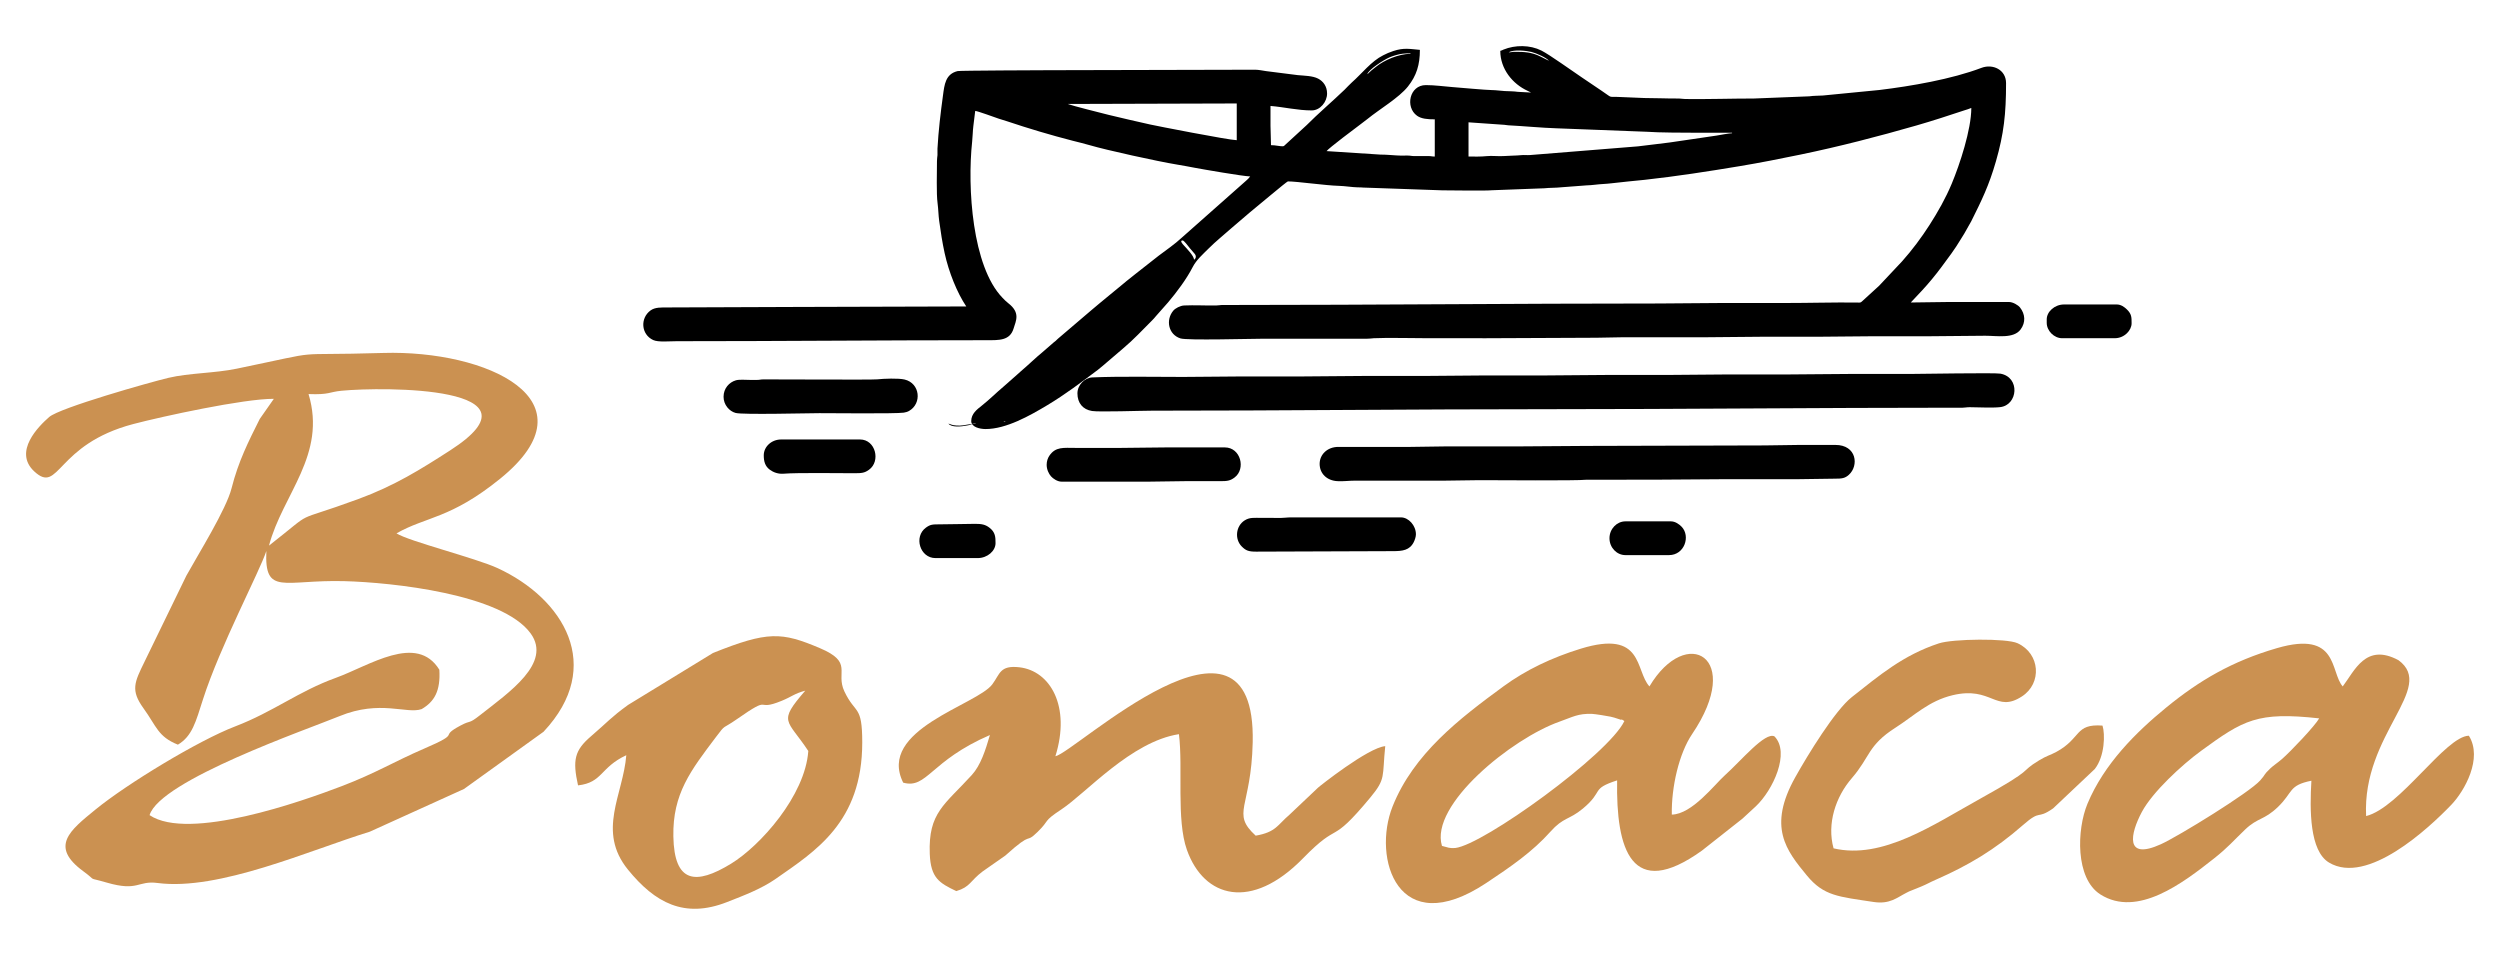
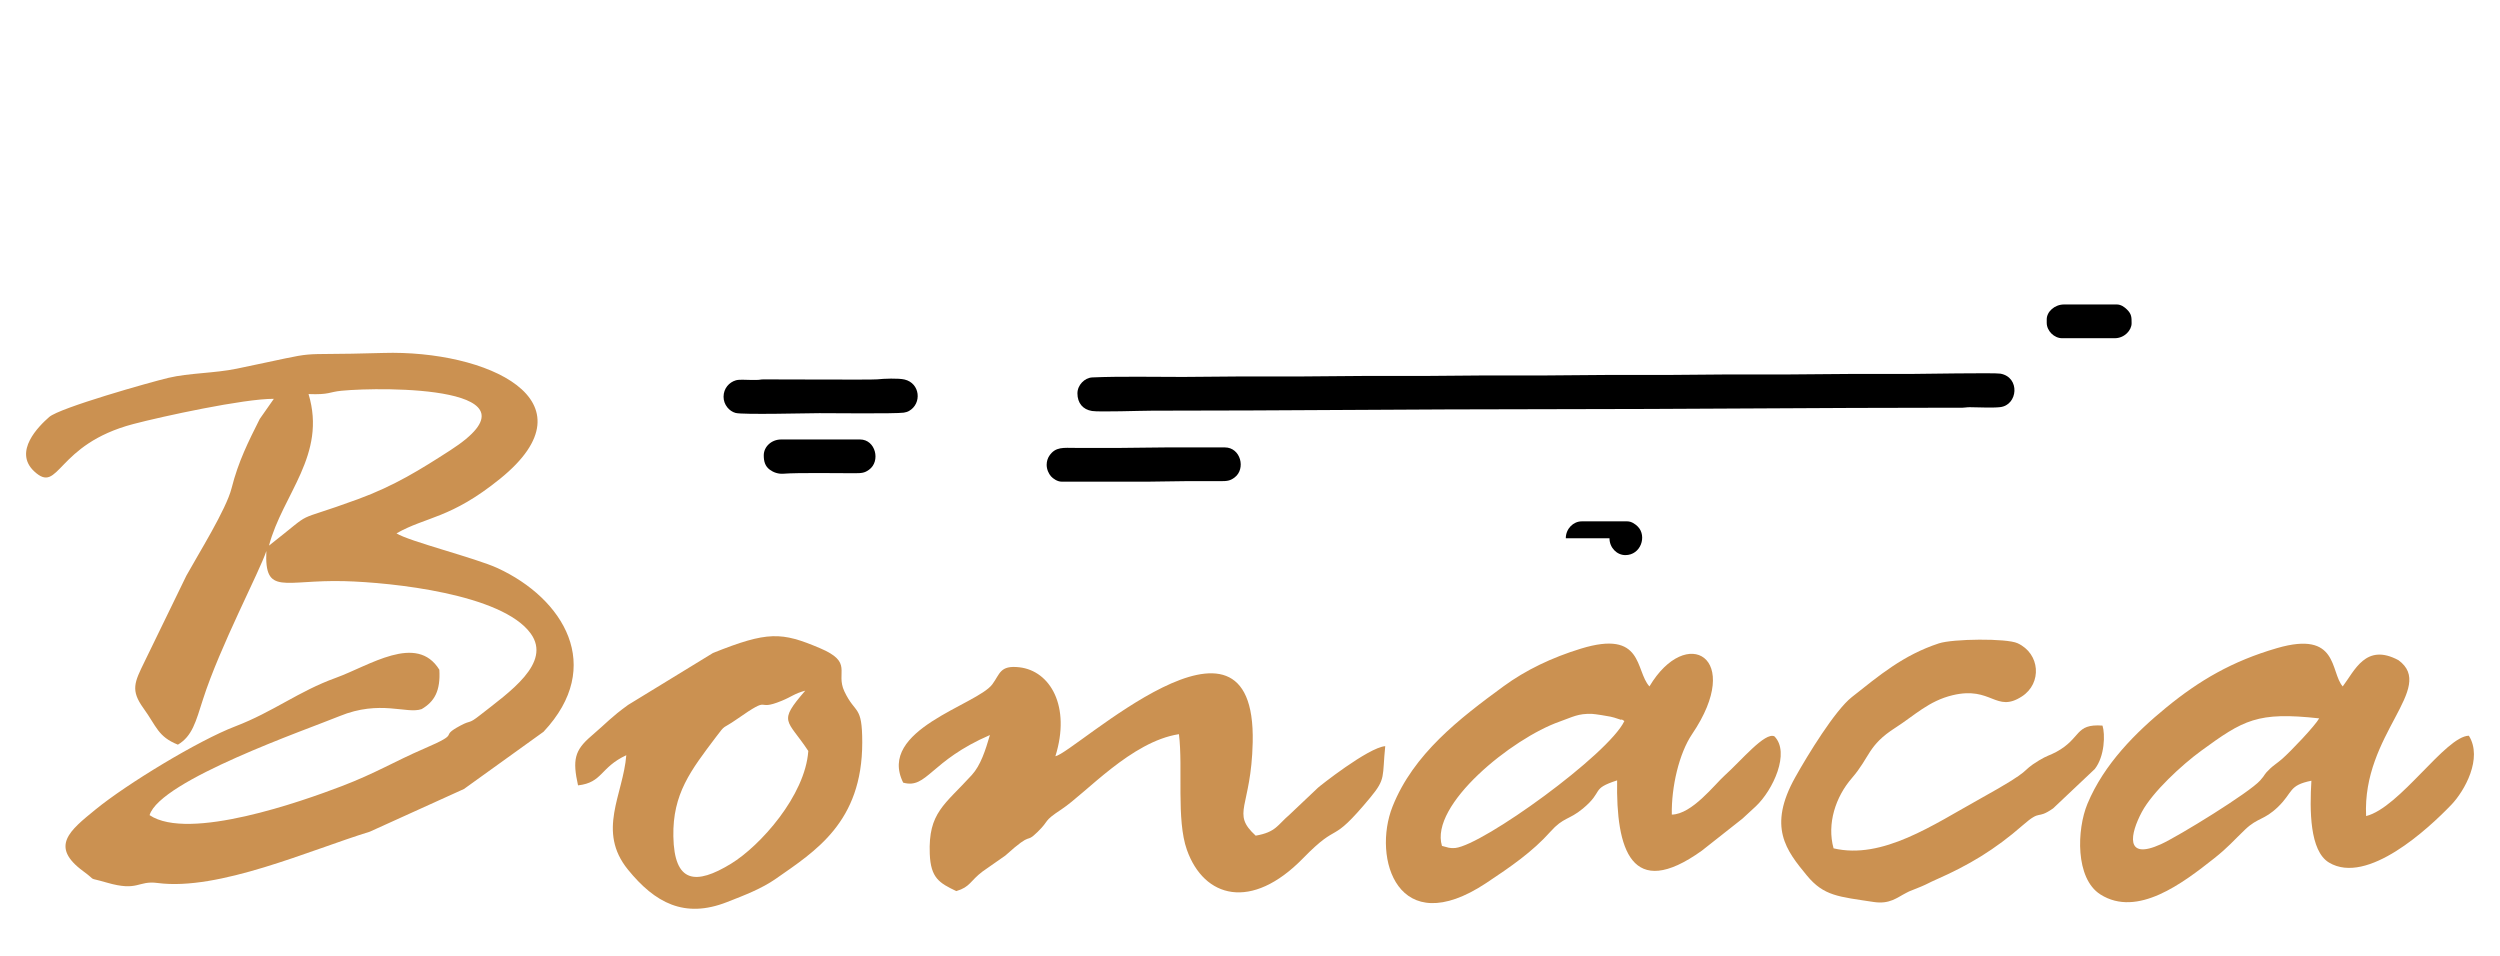
<svg xmlns="http://www.w3.org/2000/svg" xml:space="preserve" width="340px" height="130px" version="1.1" style="shape-rendering:geometricPrecision; text-rendering:geometricPrecision; image-rendering:optimizeQuality; fill-rule:evenodd; clip-rule:evenodd" viewBox="0 0 340 130">
  <defs>
    <style type="text/css">
   
    .fil0 {fill:black}
    .fil1 {fill:#CB9151}
   
  </style>
  </defs>
  <g id="Layer_x0020_1">
    <g id="_1544102200896">
      <g>
-         <path class="fil0" d="M132.49 57.608c-0.013,0.009 -0.032,0.009 -0.039,0.027 -0.009,0.019 -0.035,0.02 -0.046,0.022 -0.09,0.02 -0.088,0.018 -0.184,0.018 0.013,-0.009 0.032,-0.041 0.04,-0.027 0.008,0.014 0.034,-0.02 0.045,-0.022 0.091,-0.019 0.088,-0.018 0.184,-0.018zm-0.269 0.067c-0.184,0.117 -0.552,0.158 -0.748,0.198 -0.73,0.149 -2.09,0.284 -2.492,-0.265 0.253,0.059 0.349,0.145 0.666,0.211 0.234,0.049 0.564,0.067 0.889,0.062 0.593,-0.01 1.155,-0.206 1.685,-0.206zm0.269 -0.067c0.091,-0.069 -0.141,-0.068 0.203,-0.068 -0.082,0.063 0.076,0.044 -0.203,0.068zm-3.509 0zm3.78 -0.135l-3.78 0.135zm3.78 -0.135c0.078,-0.079 0.384,0.114 0.084,0.027 -0.008,-0.002 -0.202,0.09 -0.084,-0.027zm0.269 -0.068l0.021 0.02c-0.002,-0.001 -0.027,-0.013 -0.021,-0.02zm24.03 -24.569c0.188,0 0.707,0.721 0.857,0.898 0.125,0.149 0.132,0.185 0.274,0.334l0.532 0.617c0.212,0.296 0.154,0.589 -0.11,0.783 -0.013,-0.553 -1.046,-1.574 -1.433,-2.01 -0.093,-0.104 -0.581,-0.622 -0.12,-0.622zm38.879 -11.408l0 -4.657 4.86 0.338c0.294,0.014 0.246,0.053 0.54,0.067 2.01,0.101 4.709,0.355 6.546,0.407l12.35 0.474c1.387,0.115 5.325,0.132 6.889,0.132 1.552,0 3.105,0 4.657,0l0 0.067c-0.39,0 -1.65,0.241 -2.111,0.319l-6.355 0.935c-1.47,0.207 -2.842,0.326 -4.33,0.53l-14.679 1.182c-0.383,0.032 -0.822,-0.029 -1.202,0.014 -0.662,0.074 -1.628,0.065 -2.308,0.121 -0.754,0.063 -1.678,-0.069 -2.417,0.014 -0.72,0.081 -1.615,0.057 -2.44,0.057zm-54.471 -7.154c7.724,0 15.267,-0.068 22.95,-0.068l0 4.995c-1.121,-0.025 -11.037,-1.964 -11.772,-2.133 -1.933,-0.446 -3.779,-0.843 -5.643,-1.309 -1.047,-0.262 -4.99,-1.257 -5.443,-1.443l-0.092 -0.042zm65.811 -5.603l0.02 0.02c-0.001,-0.001 -0.027,-0.013 -0.02,-0.02zm-0.203 -0.135zm0 0zm0 0l-0.134 -0.067 0.134 0.067zm-0.134 -0.067l-0.068 -0.068 0.068 0.068zm-24.772 1.755c0.162,-0.607 2.216,-1.95 3.085,-2.315 0.252,-0.106 0.529,-0.193 0.805,-0.275 0.629,-0.189 1.184,-0.245 1.982,-0.245l0 0.067c-1.565,0 -3.557,0.841 -4.704,1.776 -0.22,0.18 -0.373,0.302 -0.6,0.48 -0.233,0.181 -0.344,0.362 -0.568,0.512zm24.704 -1.823l-1.124 -0.563c-1.22,-0.616 -2.209,-0.656 -3.536,-0.654 -0.39,0.001 -0.469,0.07 -0.807,0.07 0.681,-0.432 2.462,-0.21 3.092,-0.055 0.636,0.156 2.068,0.783 2.375,1.202zm-6.615 -1.35c0,2.466 1.678,4.509 3.735,5.445l0.45 0.225 -1.794 -0.096c-0.551,-0.083 -1.209,-0.077 -1.783,-0.106 -0.543,-0.027 -1.176,-0.129 -1.756,-0.134 -0.844,-0.007 -4.266,-0.325 -5.395,-0.411 -1.152,-0.087 -2.359,-0.265 -3.582,-0.265 -2.225,0 -2.84,2.988 -1.197,4.167 0.587,0.422 1.428,0.49 2.412,0.49l0 5.062c-0.384,0 -0.467,-0.069 -0.875,-0.069l-1.894 0.004c-0.418,0 -0.523,-0.071 -0.941,-0.072 -0.316,0 -0.633,0.005 -0.949,0.005 -0.607,-0.001 -1.886,-0.145 -2.766,-0.137l-7.289 -0.473c0.257,-0.384 4.009,-3.194 4.599,-3.635 0.334,-0.251 0.628,-0.463 0.957,-0.731 1.624,-1.326 4.289,-2.886 5.505,-4.417 1.179,-1.485 1.628,-2.966 1.628,-4.987 -1.359,-0.113 -2.153,-0.323 -3.62,0.16 -0.594,0.195 -0.881,0.338 -1.375,0.582 -1.614,0.799 -2.921,2.511 -4.268,3.697 -0.346,0.304 -0.639,0.653 -0.978,0.98 -1.635,1.573 -3.599,3.244 -5.165,4.824l-3.093 2.841c-0.151,0.071 -0.662,-0.013 -0.826,-0.036 -0.352,-0.048 -0.567,-0.088 -0.924,-0.088 0,-0.961 -0.068,-1.733 -0.068,-2.632 0.001,-0.9 0,-1.8 0,-2.7 1.879,0.156 3.699,0.607 5.603,0.607 1.162,0 2.092,-1.172 2.092,-2.295 0,-1.005 -0.545,-1.676 -1.213,-2.026 -0.754,-0.395 -1.892,-0.394 -2.763,-0.477l-4.315 -0.546c-0.424,-0.06 -1.032,-0.191 -1.496,-0.191 -9.481,0 -18.755,0.068 -28.214,0.068 -0.558,0 -11.935,0.046 -12.236,0.117 -1.68,0.399 -1.802,1.855 -2.003,3.329 -0.324,2.371 -0.617,4.816 -0.747,7.218 -0.015,0.284 0.016,0.595 0.001,0.878 -0.017,0.314 -0.071,0.416 -0.069,0.808 0.006,1.5 -0.103,4.397 0.087,5.789 0.099,0.723 0.107,1.572 0.213,2.351 0.209,1.526 0.418,2.898 0.742,4.388 0.564,2.588 1.691,5.384 2.942,7.251 -7.771,0 -15.35,0.068 -23.085,0.068l-17.347 0.067c-1.059,0 -1.884,-0.043 -2.5,0.402 -1.449,1.049 -1.299,3.277 0.36,4.033 0.689,0.314 2.17,0.155 3.22,0.155 14.042,0 28.093,-0.135 42.119,-0.135 1.71,0 3.167,0.067 3.67,-1.596 0.319,-1.056 0.953,-2.139 -0.728,-3.438 -0.316,-0.244 -0.529,-0.471 -0.8,-0.753 -4.095,-4.251 -4.785,-14.95 -4.11,-21.222 0.081,-0.748 0.073,-1.394 0.165,-2.131l0.251 -2.044c0.386,0.032 2.634,0.866 3.198,1.054 0.392,0.131 0.77,0.233 1.13,0.354 2.894,0.971 5.956,1.886 8.955,2.656 0.729,0.187 1.554,0.38 2.301,0.601 2.214,0.657 9.257,2.204 11.82,2.625 0.808,0.132 1.611,0.283 2.459,0.444 1.084,0.205 6.537,1.153 7.531,1.176 -0.14,0.209 -0.325,0.381 -0.524,0.556l-8.842 7.83c-0.836,0.782 -2.104,1.67 -3.073,2.394l-3.138 2.465c-0.424,0.347 -0.818,0.644 -1.24,0.987 -0.203,0.166 -0.38,0.325 -0.589,0.491l-1.852 1.523c-0.813,0.684 -1.597,1.299 -2.394,1.993l-4.48 3.822c-0.131,0.106 -0.186,0.185 -0.311,0.297 -0.135,0.12 -0.167,0.118 -0.302,0.238l-1.48 1.288c-0.811,0.65 -2.043,1.844 -2.939,2.595 -0.224,0.187 -0.327,0.315 -0.57,0.51l-1.793 1.582c-0.992,0.831 -1.931,1.778 -2.951,2.584 -0.685,0.542 -1.456,1.117 -1.456,2.121 0,0.81 1.161,1.08 1.957,1.08 2.794,0 5.99,-1.809 8.374,-3.236 2.425,-1.451 4.658,-3.14 6.911,-4.834 0.237,-0.179 0.413,-0.327 0.63,-0.517l2.802 -2.395c1.387,-1.161 2.632,-2.505 3.912,-3.783 0.239,-0.239 0.326,-0.345 0.543,-0.605l1.647 -1.863c1.185,-1.402 2.494,-3.15 3.328,-4.771 0.523,-1.016 1.382,-1.75 2.177,-2.548 0.976,-0.979 2.076,-1.853 3.104,-2.769l2.51 -2.147c0.722,-0.567 5.018,-4.213 5.169,-4.213 1.23,0 5.162,0.563 6.954,0.606 0.79,0.018 1.758,0.185 2.561,0.205 0.269,0.008 0.451,-0.013 0.716,0.027l10.761 0.376c1.083,0 5.915,0.083 6.74,-0.01l7.155 -0.269c0.728,-0.082 1.515,-0.048 2.295,-0.135l3.452 -0.261c0.303,-0.007 0.797,-0.042 1.129,-0.086 0.711,-0.093 1.521,-0.103 2.295,-0.202 1.431,-0.183 2.977,-0.304 4.461,-0.466 4.275,-0.467 8.677,-1.152 12.924,-1.859 2.834,-0.471 5.55,-1.012 8.278,-1.576 5.301,-1.098 10.59,-2.468 15.755,-3.954 2.199,-0.633 4.351,-1.336 6.516,-2.057 0.27,-0.09 0.705,-0.21 0.954,-0.329 0,2.938 -1.573,7.692 -2.661,10.298 -0.821,1.965 -1.879,3.835 -3.022,5.618 -1.106,1.725 -2.359,3.402 -3.716,4.925l-3.139 3.34 -2.257 2.063c-0.331,0.302 -0.266,0.221 -0.864,0.216 -3.259,-0.027 -6.427,0.067 -9.653,0.067 -2.88,0 -5.76,0 -8.64,0 -2.923,0 -5.637,0.067 -8.573,0.067 -19.412,0 -38.73,0.203 -58.116,0.203 -0.36,0 -0.72,0.001 -1.081,-0.001 -0.454,-0.003 -0.613,0.066 -1.009,0.071 -1.414,0.017 -2.926,-0.067 -4.324,-0.004 -0.533,0.024 -1.203,0.386 -1.465,0.694 -1.077,1.264 -0.689,3.264 0.968,3.788 0.918,0.291 9.503,0.042 11.163,0.042l14.175 0c0.429,0.002 0.61,-0.05 0.945,-0.068 1.695,-0.092 5.608,0 7.56,0 2.542,0 5.087,-0.014 7.628,0.001l15.119 -0.068c1.29,0 2.389,-0.068 3.713,-0.068 3.802,0 7.604,0 11.407,0 2.512,0 4.923,-0.068 7.492,-0.068 2.543,0 5.085,0 7.628,0 2.563,0 4.916,-0.067 7.492,-0.067 2.542,0 5.085,0 7.627,0 2.577,0 4.954,-0.068 7.493,-0.068 1.601,0 3.861,0.428 4.813,-0.856 0.713,-0.962 0.632,-2.083 -0.086,-2.994 -0.239,-0.304 -0.954,-0.739 -1.487,-0.739l-8.303 0c-1.765,0 -3.3,0.067 -5.062,0.067l1.536 -1.636c0.925,-0.999 1.817,-2.081 2.629,-3.175 0.916,-1.234 1.845,-2.453 2.631,-3.783 0.168,-0.285 0.335,-0.52 0.49,-0.791l0.682 -1.209c0.087,-0.152 0.149,-0.238 0.245,-0.43 1.42,-2.85 2.411,-4.842 3.368,-8.174 1.073,-3.733 1.378,-6.44 1.378,-10.636 0,-1.825 -1.799,-2.667 -3.355,-2.074 -4.039,1.539 -9.605,2.491 -13.869,3.007l-7.686 0.751c-0.614,0.048 -1.198,0.012 -1.848,0.11l-7.531 0.298c-3.069,0 -6.226,0.109 -9.317,0.07 -0.403,-0.005 -0.604,-0.073 -1.077,-0.07 -1.583,0.008 -3.006,-0.068 -4.523,-0.067l-3.24 -0.135c-1.841,-0.1 -0.914,0.245 -2.578,-0.864l-2.7 -1.823c-1.299,-0.865 -4.342,-3.067 -5.476,-3.637 -1.549,-0.778 -3.563,-0.774 -5.148,-0.128 -0.201,0.082 -0.221,0.125 -0.433,0.174z" />
        <path class="fil0" d="M146.53 53.49c0,1.329 0.742,2.208 1.983,2.405 1.004,0.16 6.633,-0.042 8.142,-0.042 17.874,0 35.752,-0.203 53.594,-0.203 18.53,0 37.076,-0.202 55.619,-0.202 0.337,0 0.679,0.006 1.015,0.003 0.397,-0.005 0.555,-0.074 1.009,-0.071 1.157,0.006 3.034,0.11 4.111,-0.007 2.439,-0.265 2.771,-4.069 0.05,-4.557 -0.797,-0.143 -10.987,0.042 -12.327,0.042 -2.745,0 -5.49,0 -8.235,0 -2.824,0 -5.447,0.067 -8.235,0.067 -2.745,0 -5.49,0 -8.235,0 -2.824,0 -5.429,0.068 -8.235,0.068 -2.745,0 -5.49,0 -8.234,0 -2.82,0 -5.419,0.067 -8.235,0.067 -2.745,0 -5.49,0 -8.235,0 -2.808,0 -5.411,0.068 -8.235,0.068 -2.745,0 -5.49,0 -8.235,0 -2.794,0 -5.41,0.067 -8.235,0.067 -2.745,0 -5.49,0 -8.235,0 -2.773,0 -5.414,0.068 -8.234,0.068 -3.713,0 -8.73,-0.096 -12.354,0.066 -1.059,0.048 -2.024,1.053 -2.024,2.161z" />
-         <path class="fil0" d="M179.47 63.075c0,1.34 0.993,2.292 2.429,2.363 0.868,0.044 1.54,-0.069 2.363,-0.068l12.15 0c1.676,0 3.168,-0.067 4.792,-0.067 2.285,0 13.187,0.092 14.522,-0.058l9.643 -0.01c3.289,0 6.416,-0.068 9.652,-0.068 3.24,0 6.48,0 9.72,0 1.675,0 3.169,-0.068 4.792,-0.067 0.966,0.001 1.372,-0.045 1.907,-0.523 1.391,-1.24 1.082,-4.078 -1.839,-4.067 -1.619,0.006 -3.24,0 -4.86,0 -1.609,0 -3.122,0.068 -4.792,0.068l-24.165 0.067c-3.269,0 -6.318,0.068 -9.585,0.068 -3.24,0 -6.48,0 -9.72,0 -1.596,0 -3.072,0.067 -4.724,0.067l-9.722 -0.001c-1.541,-0.008 -2.563,1.067 -2.563,2.296z" />
        <path class="fil0" d="M98.404 53.963c0,1.077 0.771,1.972 1.647,2.2 1,0.26 9.901,0.027 11.38,0.027 1.568,0 10.343,0.093 11.473,-0.068 0.254,-0.037 0.516,-0.113 0.718,-0.228 1.795,-1.019 1.515,-3.776 -0.597,-4.278 -0.835,-0.199 -2.842,-0.123 -3.707,-0.025 -0.746,0.083 -14.107,-0.011 -15.517,0.007 -0.383,0.004 -0.467,0.072 -0.873,0.072 -0.315,0.001 -0.631,-0.002 -0.947,-0.002 -0.597,0 -1.423,-0.083 -1.902,0.055 -0.909,0.262 -1.675,1.097 -1.675,2.24z" />
        <path class="fil0" d="M142.346 63.21c0,0.63 0.283,1.224 0.59,1.57 0.279,0.316 0.875,0.725 1.434,0.725 3.96,0 7.92,0 11.88,0 1.702,0 3.196,-0.067 4.86,-0.067 1.62,0 3.24,-0.002 4.86,0 0.975,0.001 1.351,-0.065 1.931,-0.499 1.568,-1.175 0.831,-4.091 -1.323,-4.091 -2.655,0 -5.311,0 -7.965,0 -2.118,0 -4.088,0.067 -6.143,0.067 -2.07,0 -4.14,0 -6.21,0 -1.621,0 -2.709,-0.199 -3.566,1.092 -0.197,0.297 -0.348,0.726 -0.348,1.203z" />
-         <path class="fil0" d="M192.565 72.66c0,-1.189 -0.997,-2.295 -2.026,-2.295l-14.984 0c-0.53,-0.001 -0.825,0.069 -1.28,0.07 -0.878,0.001 -1.757,-0.002 -2.635,-0.002 -1.081,0 -1.666,-0.1 -2.362,0.338 -1.215,0.765 -1.399,2.556 -0.39,3.561 0.533,0.53 0.905,0.695 1.942,0.691l18.63 -0.068c1.278,0 2.258,-0.117 2.814,-1.236 0.146,-0.293 0.291,-0.722 0.291,-1.059z" />
        <path class="fil0" d="M103.871 61.928c0,0.827 0.18,1.474 0.818,1.949 0.503,0.375 1.161,0.605 1.876,0.547 1.854,-0.151 7.426,-0.068 9.658,-0.066 0.998,0 1.368,-0.047 1.96,-0.471 1.62,-1.158 0.897,-4.119 -1.217,-4.119l-10.732 0c-1.302,0 -2.363,0.974 -2.363,2.16z" />
        <path class="fil0" d="M278.355 43.433l0 0.473c0,1.085 1.002,2.092 2.093,2.092l7.155 0c1.318,0 2.295,-1.076 2.295,-2.025 0,-0.832 0.005,-1.249 -0.624,-1.874 -0.356,-0.353 -0.831,-0.691 -1.401,-0.691l-7.155 0c-1.296,0 -2.363,0.99 -2.363,2.025z" />
-         <path class="fil0" d="M127.226 75.9l5.737 0c1.336,0 2.43,-0.99 2.43,-2.025 0,-0.815 -0.013,-1.497 -0.847,-2.123 -0.535,-0.403 -1.016,-0.513 -1.92,-0.51 -1.628,0.006 -3.115,0.068 -4.793,0.068 -1.002,0 -1.301,0.006 -1.911,0.451 -1.684,1.228 -0.813,4.139 1.304,4.139z" />
-         <path class="fil0" d="M218.889 73.2c0,1.27 0.991,2.295 2.16,2.295l5.94 0c2.104,0 2.956,-2.576 1.706,-3.867 -0.304,-0.314 -0.856,-0.723 -1.436,-0.723l-6.21 0c-1.138,0 -2.16,1.009 -2.16,2.295z" />
+         <path class="fil0" d="M218.889 73.2c0,1.27 0.991,2.295 2.16,2.295c2.104,0 2.956,-2.576 1.706,-3.867 -0.304,-0.314 -0.856,-0.723 -1.436,-0.723l-6.21 0c-1.138,0 -2.16,1.009 -2.16,2.295z" />
      </g>
      <path class="fil1" d="M46.43 53.143c5.737,-0.553 28.379,-0.649 14.811,8.095 -4.056,2.614 -7.577,4.823 -12.551,6.647 -9.521,3.491 -5.385,1.068 -12.107,6.317 1.845,-6.983 7.879,-12.326 5.378,-20.61 2.862,0.111 2.781,-0.286 4.469,-0.449zm-9.187 1.097l-1.918 2.738c-1.535,3.068 -2.901,5.744 -3.832,9.424 -0.727,2.875 -4.504,8.917 -6.147,11.889l-5.705 11.733c-1.358,2.782 -1.904,3.845 -0.125,6.305 1.784,2.466 1.95,3.854 4.678,4.945 1.947,-1.158 2.43,-3.093 3.406,-6.149 2.287,-7.158 7.76,-17.502 8.623,-20.189 -0.275,6.149 2.359,3.879 10.62,4.101 6.458,0.173 21.424,1.737 25.325,7.111 2.924,4.029 -2.937,8.013 -6.89,11.118 -1.628,1.279 -1.146,0.608 -2.637,1.402 -3.206,1.708 0.459,0.816 -4.984,3.158 -3.996,1.719 -6.508,3.305 -11.217,5.105 -5.285,2.02 -20.765,7.521 -26.1,3.929 1.435,-4.744 21.457,-11.666 25.834,-13.464 5.533,-2.273 9.156,-0.238 11.173,-0.959 1.722,-1.011 2.576,-2.452 2.403,-5.353 -3.085,-4.999 -9.518,-0.545 -14.082,1.104 -5.089,1.838 -8.454,4.599 -13.699,6.608 -4.954,1.897 -14.701,7.797 -18.999,11.314 -3.445,2.819 -6.264,4.991 -1.651,8.375 2.067,1.516 0.311,0.71 3.193,1.547 4.315,1.255 4.196,-0.304 6.905,0.054 8.34,1.102 20.664,-4.45 28.875,-6.976l12.807 -5.808 10.82 -7.782c8.38,-8.923 2.715,-18.121 -6.253,-22.258 -2.958,-1.364 -12.132,-3.668 -13.744,-4.727 4.056,-2.309 7.341,-1.958 14.097,-7.43 13.204,-10.694 -1.87,-17.524 -15.905,-17.103 -13.691,0.411 -7.022,-0.53 -19.909,2.136 -3.041,0.629 -6.487,0.583 -9.292,1.247 -2.463,0.584 -14.779,4.066 -16.223,5.327 -1.39,1.214 -4.955,4.708 -2.017,7.414 3.426,3.156 2.871,-3.673 13.459,-6.459 3.901,-1.027 15.032,-3.451 19.111,-3.427z" />
      <path class="fil1" d="M122.834 106.44c3.25,0.905 3.658,-2.961 11.795,-6.475 -0.616,2.095 -1.253,4.107 -2.462,5.435 -3.703,4.067 -5.935,5.109 -5.719,10.72 0.126,3.291 1.3,3.969 3.608,5.068 1.903,-0.558 1.862,-1.378 3.586,-2.676l3.08 -2.154c3.96,-3.569 2.553,-1.426 4.382,-3.208 1.748,-1.703 0.631,-1.344 3.269,-3.088 3.342,-2.209 9.473,-9.215 15.963,-10.215 0.57,4.618 -0.376,11.621 1.083,15.735 2.323,6.543 8.776,8.332 15.786,1.152 5.19,-5.315 3.507,-1.456 9.177,-8.295 2.125,-2.564 1.58,-2.773 2.01,-6.963 -2.33,0.191 -9.041,5.534 -9.141,5.648l-3.891 3.684c-1.621,1.375 -1.814,2.363 -4.588,2.841 -3.386,-3.11 -0.606,-3.695 -0.405,-12.688 0.491,-21.963 -24.22,1.417 -26.835,1.888 2.119,-6.766 -0.686,-11.625 -4.91,-12.101 -2.643,-0.296 -2.612,0.895 -3.666,2.317 -2.089,2.818 -15.719,6.161 -12.122,13.375z" />
      <path class="fil1" d="M315.408 97.698c-0.51,0.95 -3.873,4.51 -5.087,5.555 -0.6,0.516 -1.177,0.882 -1.605,1.297 -0.944,0.914 -0.496,0.642 -1.323,1.582 -1.448,1.644 -11.086,7.579 -13.501,8.679 -5.005,2.278 -4.158,-1.466 -2.6,-4.384 1.454,-2.725 5.46,-6.413 8.033,-8.293 5.809,-4.242 7.679,-5.359 16.083,-4.436zm-1.058 8.48c-0.231,3.942 -0.261,9.54 2.399,11.133 5.203,3.117 13.536,-4.636 16.637,-7.867 1.777,-1.853 4.307,-6.316 2.378,-9.388 -3.188,0.082 -9.372,9.776 -13.972,10.93 -0.555,-11.17 9.585,-17.411 4.398,-21.2 -4.454,-2.395 -5.961,1.444 -7.58,3.57 -1.731,-1.978 -0.532,-7.651 -8.926,-5.215 -6.124,1.778 -10.6,4.418 -15.094,8.097 -4.1,3.356 -8.439,7.658 -10.696,13.076 -1.453,3.487 -1.674,10.151 1.757,12.328 5.033,3.192 11.218,-1.542 15.471,-4.903 1.908,-1.508 2.59,-2.37 4.216,-3.923 1.731,-1.652 2.571,-1.244 4.478,-3.085 2.073,-2.002 1.397,-2.921 4.534,-3.553z" />
      <path class="fil1" d="M196.108 115.046c-1.703,-5.582 9.522,-14.632 16.021,-16.916 1.736,-0.61 2.477,-1.113 4.399,-1.041 0.393,0.015 2.169,0.3 2.51,0.38 0.17,0.039 0.345,0.087 0.496,0.126l0.932 0.303c0.08,-0.135 0.308,0.093 0.45,0.166 -2.164,4.543 -19.195,16.843 -23,17.265 -0.133,0.015 -0.328,0.011 -0.449,0.013 -0.121,0.003 -0.35,-0.049 -0.449,-0.054l-0.91 -0.242zm23.821 -8.917c-0.163,9.349 1.917,16.439 11.516,9.567l5.528 -4.36c0.731,-0.692 1.077,-0.978 1.821,-1.68 2.344,-2.213 4.699,-7.303 2.531,-9.511 -1.283,-0.637 -4.526,3.311 -6.748,5.299 -1.391,1.245 -4.457,5.293 -7.21,5.342 -0.073,-3.746 0.98,-8.319 2.762,-10.952 7.095,-10.478 -0.776,-14.937 -5.805,-6.482 -1.972,-2.149 -0.739,-7.774 -9.339,-5.132 -3.916,1.203 -7.463,2.889 -10.533,5.137 -5.973,4.373 -12.211,9.164 -15.061,16.32 -2.795,7.016 0.684,18.395 12.722,10.423 3.348,-2.217 6.325,-4.282 8.722,-6.97 1.815,-2.036 2.523,-1.579 4.428,-3.158 2.922,-2.423 0.996,-2.649 4.666,-3.843z" />
      <path class="fil1" d="M109.929 102.135c-0.426,6.081 -6.547,12.908 -10.507,15.329 -4.797,2.933 -7.727,2.667 -7.845,-3.709 -0.108,-5.811 2.368,-8.973 5.778,-13.498 1.423,-1.889 0.784,-0.999 2.833,-2.43 5.054,-3.531 2.277,-0.933 6.133,-2.52 1.393,-0.573 1.697,-0.972 3.197,-1.378 -3.787,4.379 -2.478,3.831 0.411,8.206zm-31.317 4.676c3.363,-0.381 2.981,-2.429 6.564,-4.103 -0.421,5.374 -4.034,10.319 0.228,15.563 3.677,4.524 7.676,6.674 13.442,4.422 2.433,-0.95 4.743,-1.834 6.685,-3.193 5.344,-3.742 11.734,-7.661 11.734,-18.528 0,-5.182 -0.926,-3.764 -2.427,-6.937 -1.251,-2.645 1.294,-3.932 -3.354,-5.897 -5.2,-2.198 -7.051,-2.323 -14.516,0.666l-11.554 7.068c-2.39,1.74 -2.719,2.268 -5.05,4.27 -2.233,1.918 -2.514,3.233 -1.752,6.669z" />
      <path class="fil1" d="M285.94 98.681c-3.807,-0.277 -2.837,1.709 -6.285,3.58 -0.798,0.433 -1.288,0.51 -2.33,1.144 -2.937,1.786 -0.176,0.873 -8.074,5.253 -6.317,3.503 -13.233,8.284 -19.887,6.716 -0.928,-3.363 0.289,-7.006 2.478,-9.537 2.516,-2.908 2.159,-4.455 5.935,-6.867 2.558,-1.633 4.529,-3.647 7.785,-4.422 5.321,-1.267 5.864,2.472 9.418,0.168 2.759,-1.787 2.493,-5.824 -0.595,-7.239 -1.503,-0.689 -8.805,-0.601 -10.69,0.019 -4.888,1.606 -8.14,4.388 -11.842,7.305 -2.298,1.81 -6.008,7.884 -7.697,10.903 -3.789,6.77 -1.225,9.961 1.578,13.363 2.313,2.808 4.334,2.877 9.078,3.602 2.197,0.335 3.164,-0.592 4.438,-1.238 0.111,-0.056 0.258,-0.135 0.372,-0.19l1.644 -0.663c0.94,-0.395 1.031,-0.508 2.038,-0.951 4.433,-1.952 7.991,-4.066 11.794,-7.395 2.594,-2.271 1.793,-0.669 4.123,-2.289l5.67 -5.356c1.364,-1.743 1.419,-4.749 1.049,-5.906z" />
    </g>
  </g>
</svg>